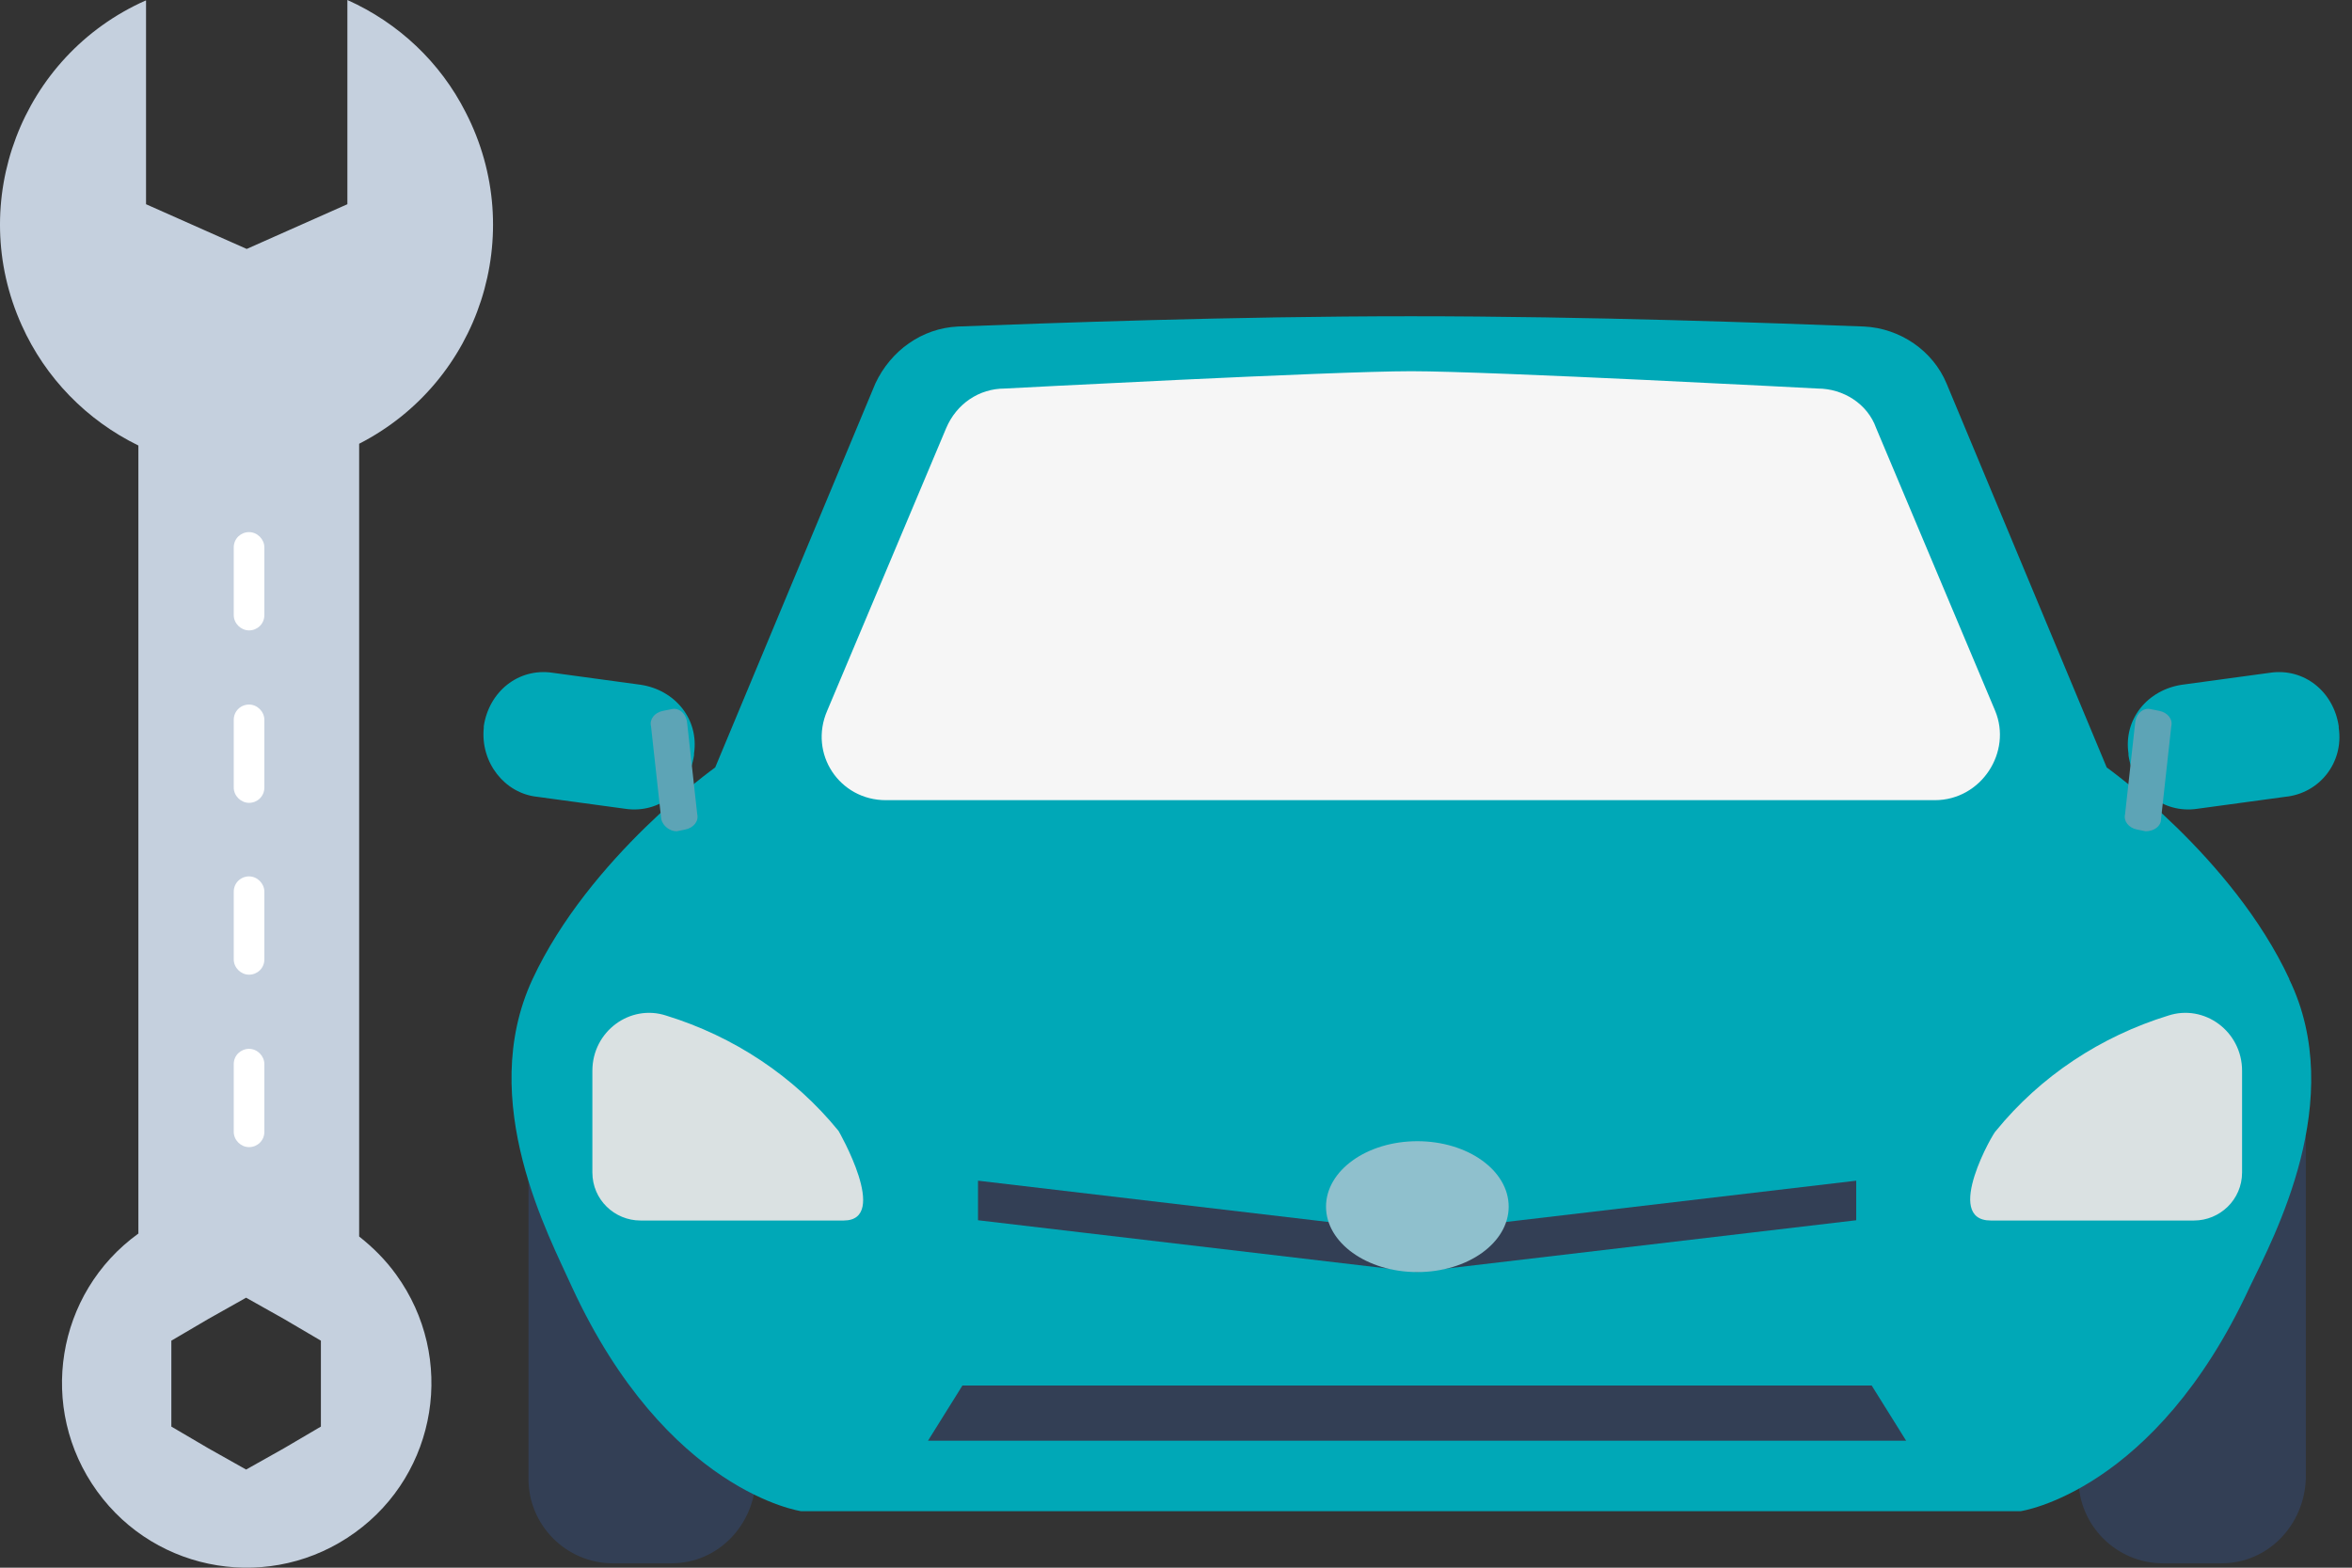
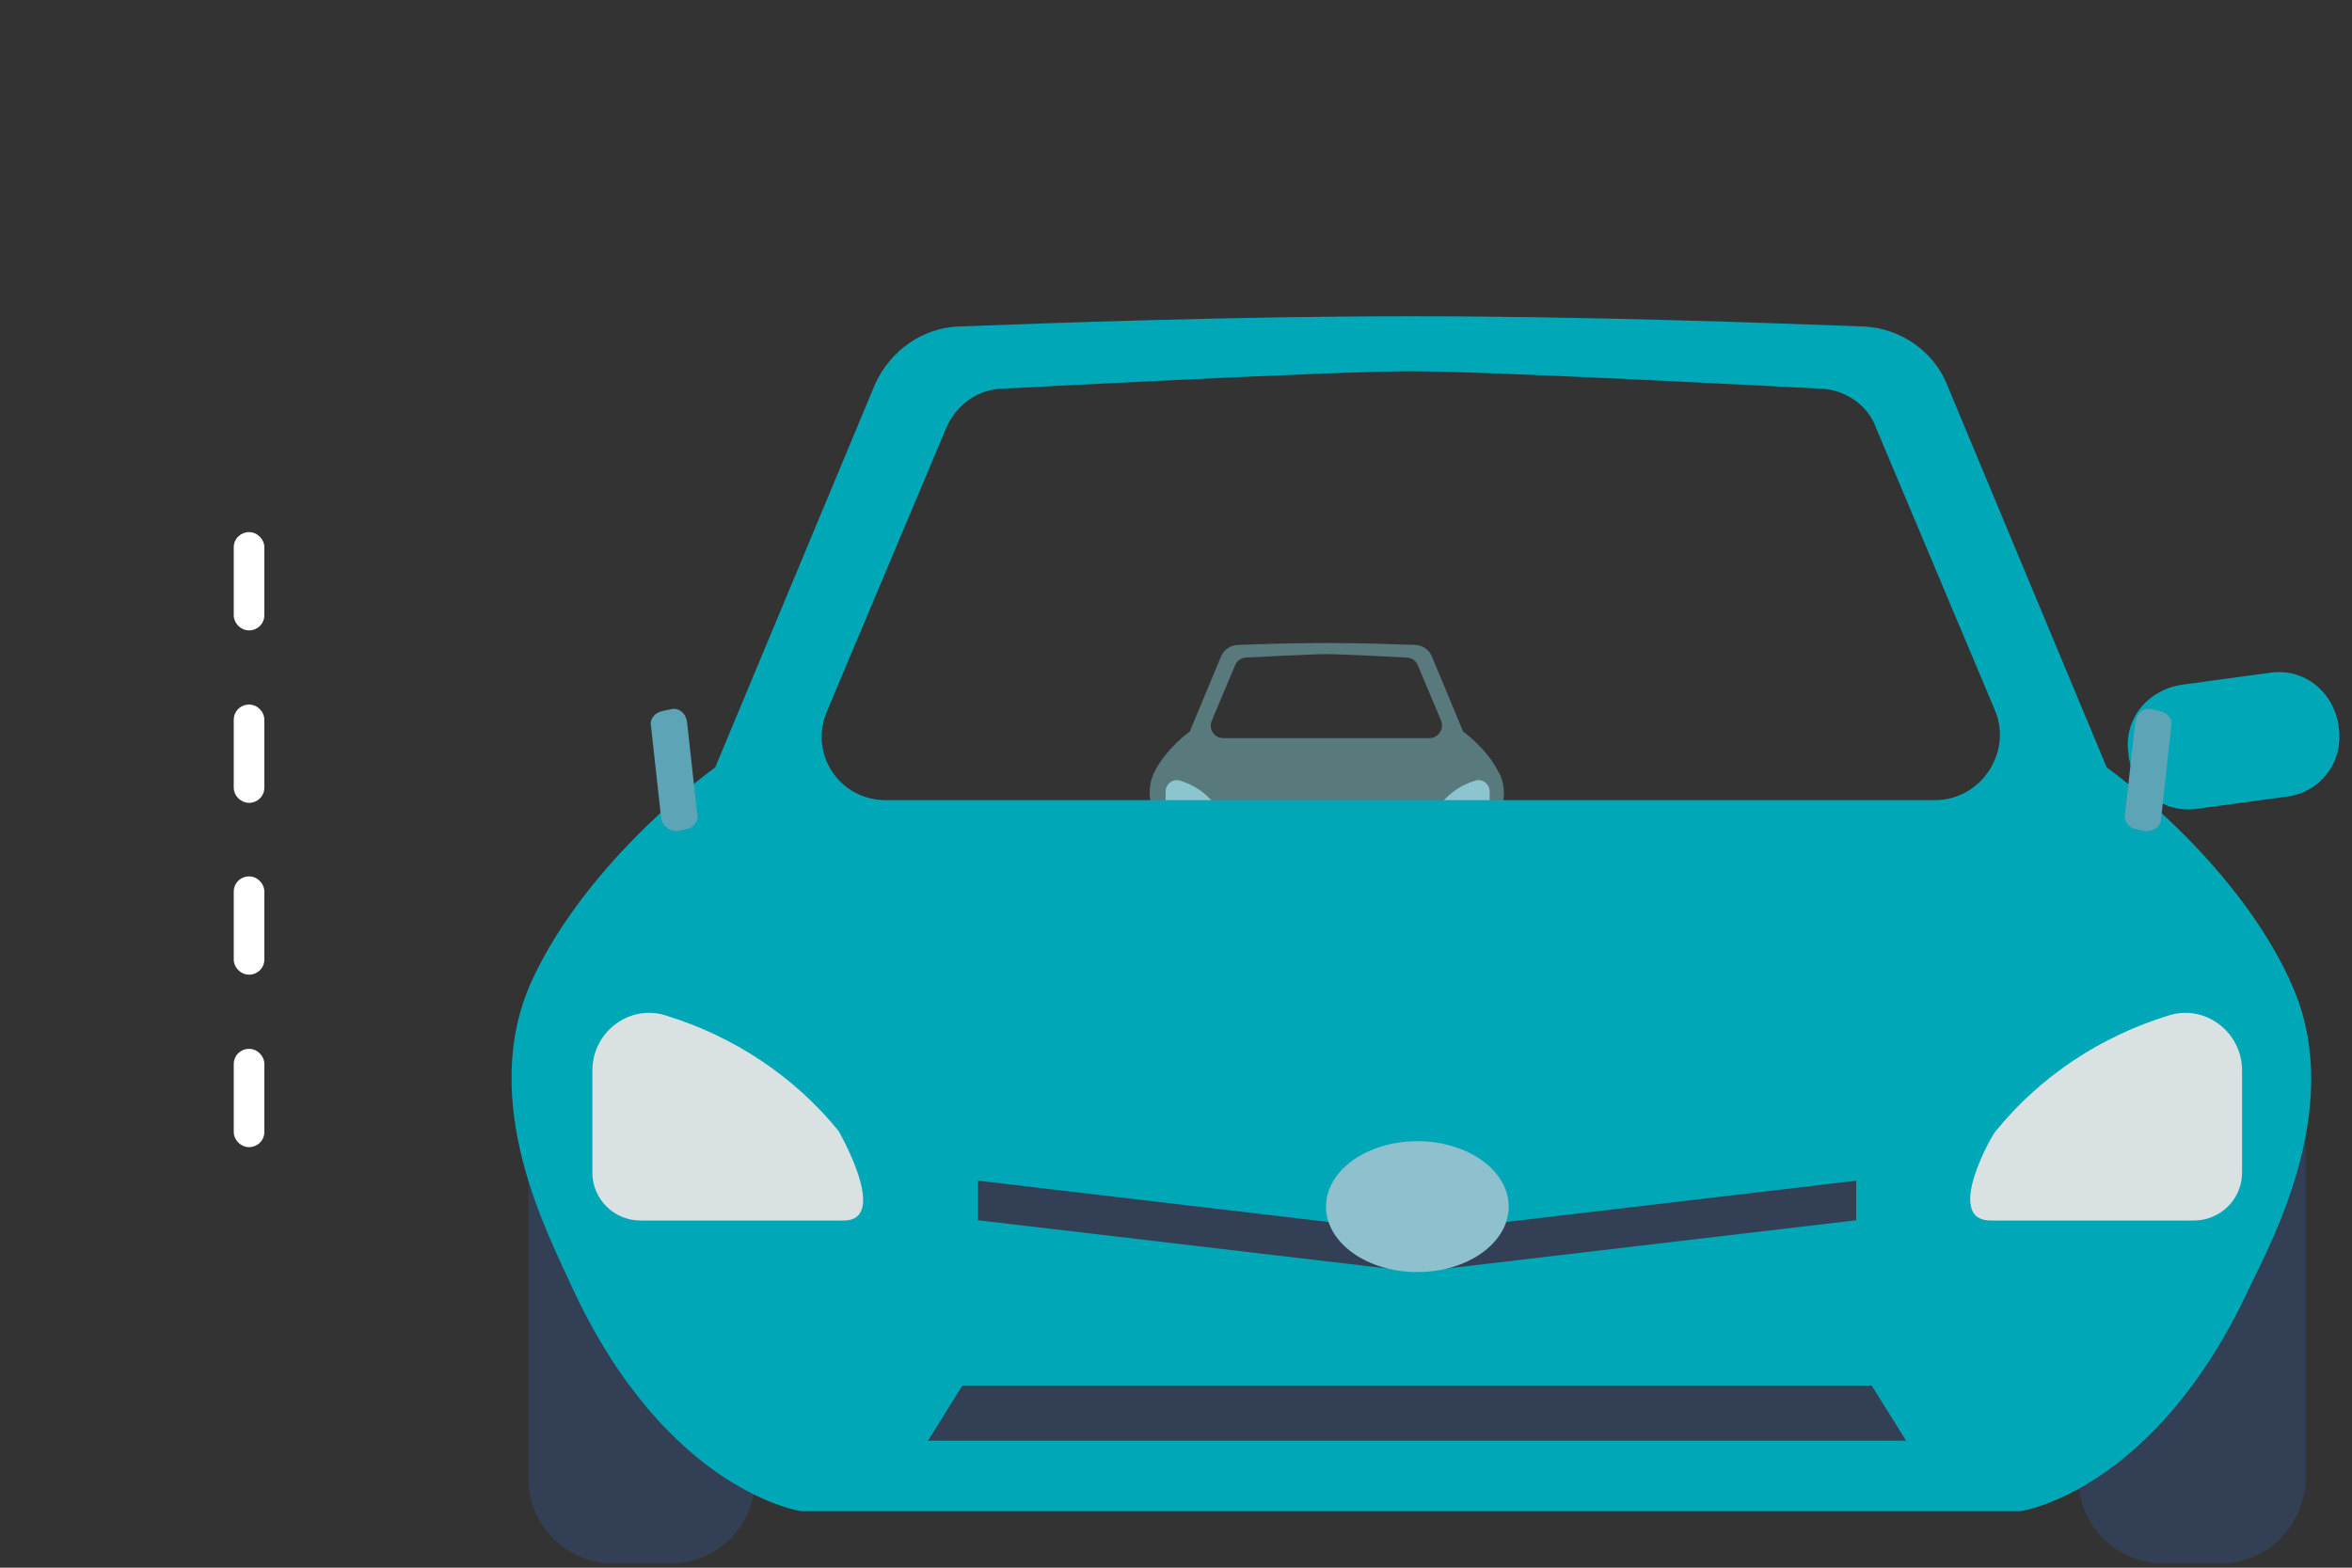
<svg xmlns="http://www.w3.org/2000/svg" width="168" height="112" viewBox="0 0 168 112" fill="none">
  <rect x="0" y="0" width="168" height="112" fill="#333333" stroke="none" />
  <path d="M64.731 62.799C63.34 62.799 62.21 61.668 62.21 60.263C62.21 58.857 63.34 57.727 64.731 57.727C66.121 57.727 67.251 58.857 67.251 60.263C67.251 61.668 66.121 62.799 64.731 62.799Z" fill="#8DC5CE" />
  <path d="M107.075 55.242C106.281 53.53 104.508 52.262 104.508 52.262L102.263 46.869C102.064 46.411 101.606 46.09 101.102 46.075C99.818 46.029 97.251 45.938 94.746 45.938C92.24 45.938 89.674 46.029 88.391 46.075C87.886 46.106 87.443 46.411 87.23 46.869L84.984 52.262C84.984 52.262 83.227 53.515 82.417 55.242C81.928 56.296 82.127 57.426 82.432 58.312H82.356V63.125C82.356 63.782 82.891 64.316 83.548 64.316H84.373C85.03 64.316 85.534 63.782 85.564 63.125V62.498C85.946 62.682 86.206 62.727 86.206 62.727H103.317C103.317 62.727 103.653 62.666 104.126 62.407V63.14C104.126 63.797 104.661 64.332 105.318 64.332H106.143C106.8 64.332 107.304 63.797 107.335 63.14V58.328H107.106C107.411 57.441 107.625 56.311 107.106 55.257L107.075 55.242ZM102.095 52.736H87.382C86.725 52.736 86.298 52.079 86.557 51.483L88.222 47.526C88.36 47.19 88.681 46.976 89.048 46.976C89.048 46.976 93.646 46.732 94.746 46.732C95.846 46.732 100.445 46.976 100.445 46.976C100.811 46.976 101.147 47.19 101.27 47.526L102.935 51.483C103.179 52.064 102.736 52.736 102.095 52.736Z" fill="#597A7C" />
  <path d="M86.788 58.645H83.931C83.564 58.645 83.259 58.355 83.259 57.973V56.553C83.259 56.002 83.793 55.605 84.298 55.773C85.245 56.064 86.085 56.614 86.712 57.393C86.712 57.393 87.43 58.645 86.788 58.645Z" fill="#8DC5CE" />
  <path d="M102.875 58.645H105.732C106.098 58.645 106.404 58.355 106.404 57.973V56.553C106.404 56.002 105.869 55.605 105.365 55.773C104.418 56.064 103.577 56.614 102.951 57.393C102.921 57.393 102.203 58.645 102.875 58.645Z" fill="#8DC5CE" />
  <path d="M94.84 59.341C95.543 59.341 96.123 58.929 96.123 58.425C96.123 57.92 95.543 57.508 94.84 57.508C94.137 57.508 93.557 57.92 93.557 58.425C93.557 58.929 94.137 59.341 94.84 59.341Z" fill="#8DC5CE" />
  <path d="M47.969 111.689H43.783C40.468 111.689 37.748 108.985 37.748 105.654V81.18H53.988V105.654C53.866 108.969 51.284 111.689 47.953 111.689H47.969Z" fill="#333F55" />
-   <path d="M147.865 60.381H53.74L66.329 26.572L100.795 24.586L134.604 25.915L147.865 60.381Z" fill="#F6F6F6" />
  <path d="M158.684 111.689H154.498C151.182 111.689 148.463 108.985 148.463 105.654V81.18H164.703V105.654C164.581 108.969 161.999 111.689 158.668 111.689H158.684Z" fill="#333F55" />
  <path d="M163.527 69.954C159.463 61.215 150.48 54.829 150.48 54.829L139.037 27.391C138.06 25.053 135.722 23.449 133.14 23.327C126.617 23.083 113.585 22.594 100.782 22.594C87.98 22.594 74.948 23.083 68.425 23.327C65.843 23.449 63.628 25.053 62.528 27.391L51.085 54.829C51.085 54.829 42.102 61.23 38.038 69.954C33.974 78.693 39.275 88.409 40.864 91.969C47.632 106.605 57.226 107.964 57.226 107.964H144.323C144.323 107.964 153.918 106.605 160.686 91.969C162.412 88.394 167.698 78.555 163.512 69.954H163.527ZM138.197 57.167H63.276C59.961 57.167 57.746 53.852 59.09 50.766L67.585 30.584C68.318 28.858 69.922 27.758 71.77 27.758C71.77 27.758 95.145 26.52 100.798 26.52C106.45 26.52 129.825 27.758 129.825 27.758C131.674 27.758 133.4 28.858 134.011 30.584L142.505 50.766C143.743 53.714 141.528 57.167 138.197 57.167Z" fill="#00A8B7" />
  <path d="M163.234 56.926L156.955 57.781C154.495 58.148 152.402 56.422 152.035 53.962V53.84C151.669 51.38 153.395 49.287 155.855 48.92L162.134 48.065C164.594 47.698 166.687 49.425 167.053 51.884V52.006C167.42 54.466 165.693 56.681 163.234 56.926Z" fill="#00A8B7" />
  <path d="M153.258 59.388L152.647 59.265C152.035 59.143 151.669 58.654 151.791 58.165L152.524 51.52C152.647 50.908 153.135 50.542 153.624 50.664L154.235 50.786C154.846 50.908 155.213 51.397 155.091 51.886L154.358 58.532C154.358 59.021 153.869 59.388 153.258 59.388Z" fill="#5DA4B6" />
-   <path d="M38.375 56.926L44.654 57.781C47.114 58.148 49.206 56.422 49.573 53.962V53.84C49.94 51.38 48.213 49.287 45.754 48.92L39.475 48.065C37.015 47.698 34.922 49.425 34.555 51.884V52.006C34.311 54.466 36.037 56.681 38.375 56.926Z" fill="#00A8B7" />
  <path d="M48.334 59.388L48.945 59.265C49.556 59.143 49.923 58.654 49.801 58.165L49.068 51.52C48.945 50.908 48.456 50.542 47.968 50.664L47.356 50.786C46.745 50.908 46.379 51.397 46.501 51.886L47.234 58.532C47.357 59.021 47.845 59.388 48.334 59.388Z" fill="#5DA4B6" />
  <path d="M60.263 87.197H45.749C43.9 87.197 42.312 85.715 42.312 83.76V76.503C42.312 73.676 45.016 71.706 47.598 72.561C52.395 74.043 56.703 76.869 59.896 80.796C59.896 80.796 63.593 87.197 60.263 87.197Z" fill="#DAE1E2" />
  <path d="M142.197 87.197H156.711C158.559 87.197 160.148 85.715 160.148 83.76V76.503C160.148 73.676 157.444 71.706 154.862 72.561C150.065 74.043 145.757 76.869 142.564 80.796C142.442 80.796 138.745 87.197 142.197 87.197Z" fill="#DAE1E2" />
  <path d="M101.223 88.049L69.858 84.352V87.178L101.223 90.875L132.587 87.178V84.352L101.223 88.049Z" fill="#333F55" />
  <path d="M136.166 102.926H66.287L68.746 98.984H133.691L136.151 102.926H136.166Z" fill="#333F55" />
  <path d="M101.239 90.881C104.845 90.881 107.763 88.788 107.763 86.206C107.763 83.624 104.845 81.531 101.239 81.531C97.634 81.531 94.716 83.624 94.716 86.206C94.716 88.788 97.634 90.881 101.239 90.881Z" fill="#8FC0CD" />
-   <path fill-rule="evenodd" clip-rule="evenodd" d="M10.389 0.042C1.516 3.994 -2.437 14.422 1.558 23.251C3.24 26.994 6.184 30.021 9.885 31.829V88.128C3.997 92.375 2.651 100.616 6.941 106.545C11.188 112.431 19.431 113.776 25.36 109.488C31.248 105.241 32.593 97 28.304 91.072C27.547 90.02 26.664 89.138 25.654 88.339V31.703C34.275 27.288 37.724 16.692 33.266 8.031C31.458 4.457 28.472 1.64 24.813 0V14.59L17.622 17.785L10.431 14.59V0.042H10.389ZM17.58 92.711L20.272 94.225L22.921 95.781V98.85V101.919L20.272 103.475L17.58 104.989L14.889 103.475L12.239 101.919V98.85V95.781L14.889 94.225L17.58 92.711Z" fill="#C5D0DE" />
  <path fill-rule="evenodd" clip-rule="evenodd" d="M17.79 38.016C18.378 38.016 18.883 38.52 18.883 39.109V43.944C18.883 44.575 18.378 45.037 17.79 45.037C17.201 45.037 16.696 44.533 16.696 43.944V39.109C16.696 38.478 17.201 38.016 17.79 38.016ZM17.79 50.335C18.378 50.335 18.883 50.84 18.883 51.428V56.264C18.883 56.894 18.378 57.357 17.79 57.357C17.201 57.357 16.696 56.852 16.696 56.264V51.428C16.696 50.798 17.201 50.335 17.79 50.335ZM17.79 62.612C18.378 62.612 18.883 63.117 18.883 63.706V68.541C18.883 69.172 18.378 69.634 17.79 69.634C17.201 69.634 16.696 69.13 16.696 68.541V63.706C16.696 63.075 17.201 62.612 17.79 62.612ZM17.79 74.932C18.378 74.932 18.883 75.436 18.883 76.025V80.861C18.883 81.491 18.378 81.954 17.79 81.954C17.201 81.954 16.696 81.449 16.696 80.861V76.025C16.696 75.394 17.201 74.932 17.79 74.932Z" fill="white" />
</svg>